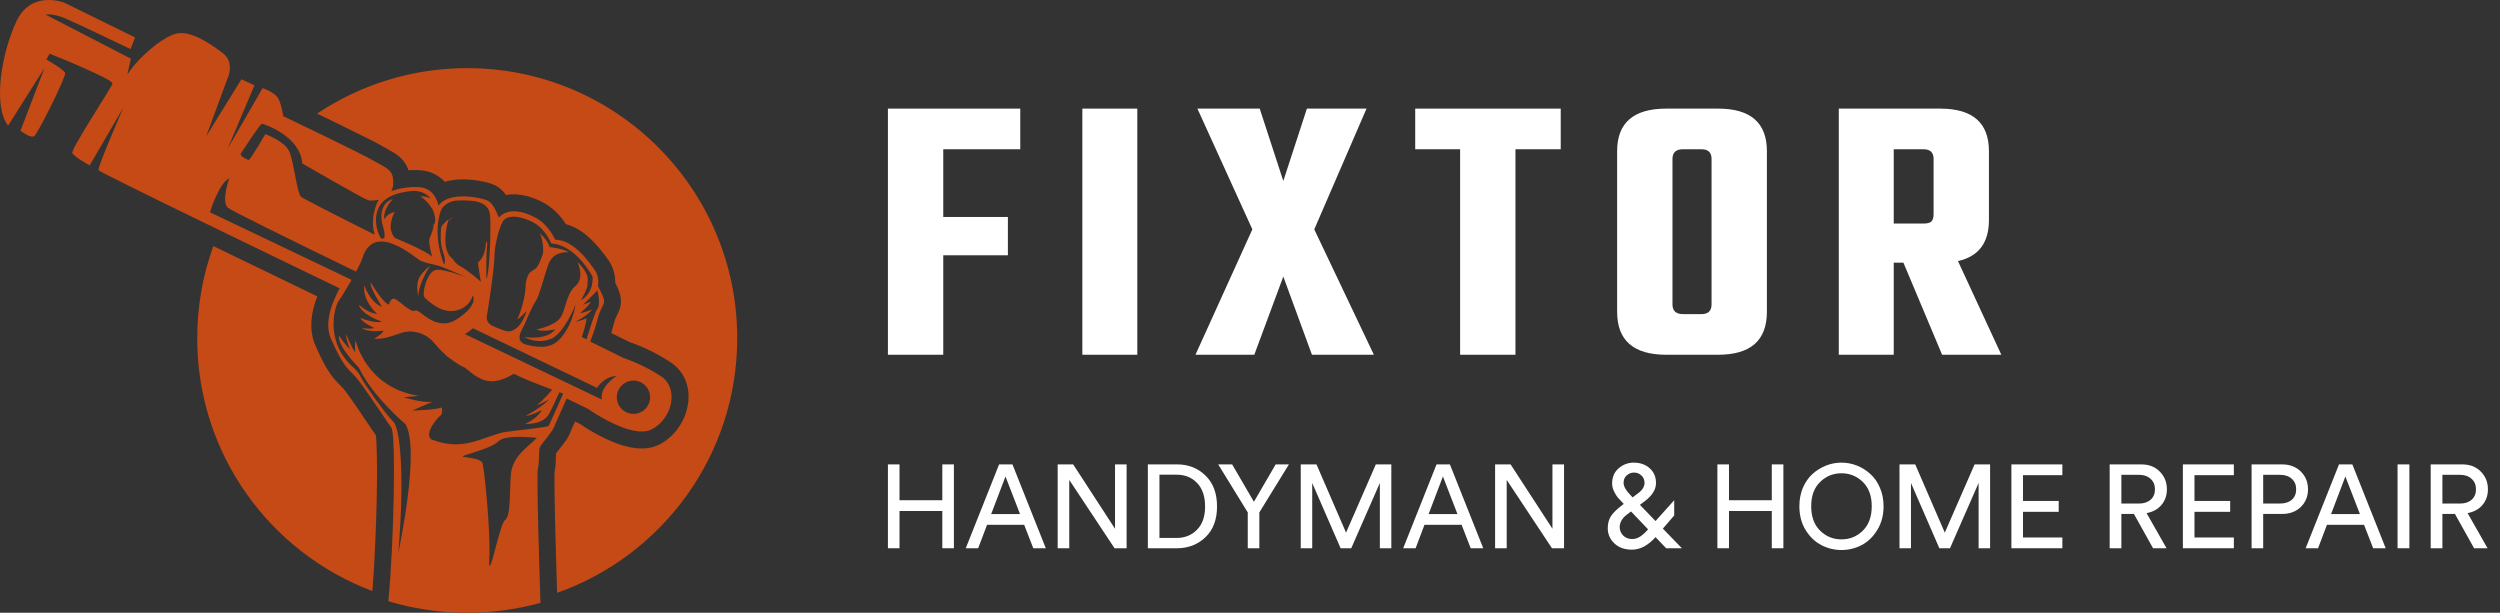
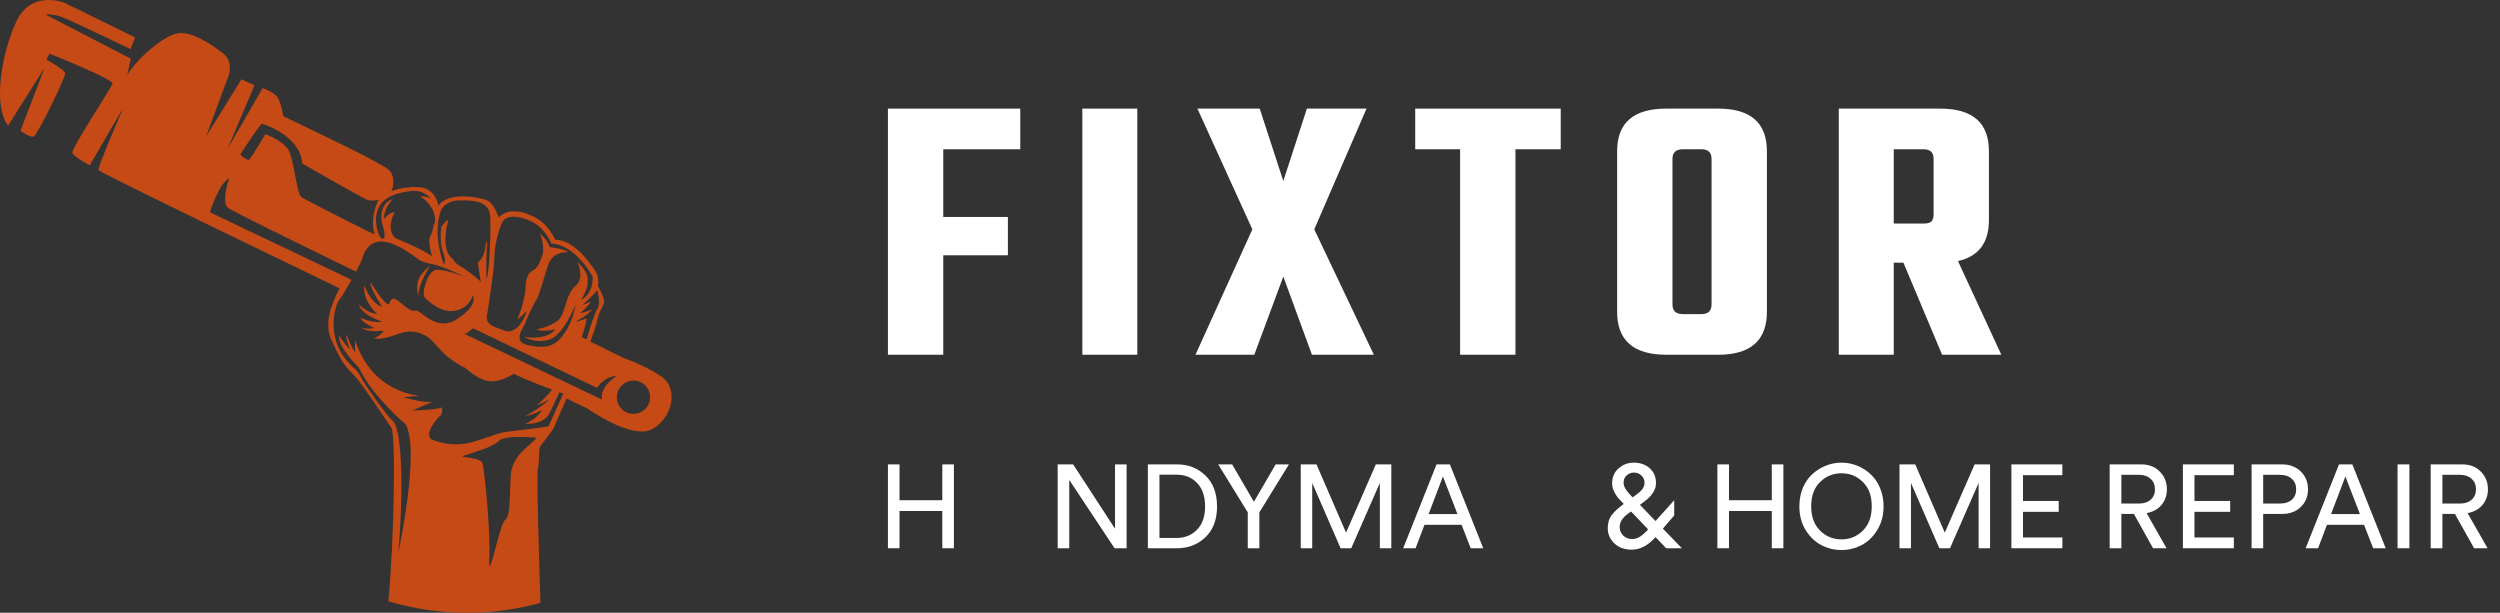
<svg xmlns="http://www.w3.org/2000/svg" width="204" height="50" viewBox="0 0 204 50" fill="none">
  <rect x="0" y="0" width="204" height="50" fill="#333333" stroke="none" />
  <path d="M83.254 12.179H76.97V17.705H82.244V20.831H76.97V28.947H72.454V8.863H83.254V12.179Z" fill="white" />
  <path d="M88.32 8.863H92.804V28.947H88.32V8.863Z" fill="white" />
  <path d="M107.244 18.716L112.108 28.947H107.055L104.718 22.568L102.35 28.947H97.55L102.192 18.716L97.708 8.863H102.792L104.718 14.768L106.644 8.863H111.508L107.244 18.716Z" fill="white" />
  <path d="M127.355 8.863V12.179H123.661V28.947H119.145V12.179H115.482V8.863H127.355Z" fill="white" />
  <path d="M135.968 8.863H140.2C142.852 8.863 144.179 10.021 144.179 12.337V25.442C144.179 27.779 142.852 28.947 140.2 28.947H135.968C133.295 28.947 131.958 27.779 131.958 25.442V12.337C131.958 10.021 133.295 8.863 135.968 8.863ZM139.663 24.842V12.968C139.663 12.442 139.389 12.179 138.842 12.179H137.326C136.758 12.179 136.474 12.442 136.474 12.968V24.842C136.474 25.368 136.758 25.631 137.326 25.631H138.842C139.389 25.631 139.663 25.368 139.663 24.842Z" fill="white" />
  <path d="M154.529 21.431V28.947H150.045V8.863H158.318C160.971 8.863 162.297 10.021 162.297 12.337V17.958C162.297 19.81 161.455 20.926 159.771 21.305L163.308 28.947H158.476L155.318 21.431H154.529ZM154.529 12.179V18.242H156.96C157.255 18.242 157.466 18.189 157.592 18.084C157.718 17.958 157.781 17.758 157.781 17.484V12.968C157.781 12.442 157.508 12.179 156.96 12.179H154.529Z" fill="white" />
  <path d="M77.838 44.737H76.893V41.697H73.4V44.737H72.454V37.895H73.4V40.819H76.893V37.895H77.838V44.737Z" fill="white" />
-   <path d="M84.316 44.737L83.573 42.826H80.543L79.819 44.737H78.806L81.527 37.895H82.617L85.338 44.737H84.316ZM82.048 38.88L80.88 41.948H83.235L82.048 38.88Z" fill="white" />
  <path d="M91.931 44.737H90.947L87.251 39.16V44.737H86.306V37.895H87.57L90.986 43.145V37.895H91.931V44.737Z" fill="white" />
  <path d="M94.611 43.897H96.01C96.679 43.897 97.232 43.675 97.67 43.231C98.114 42.788 98.335 42.154 98.335 41.331C98.335 40.501 98.117 39.861 97.679 39.41C97.248 38.96 96.698 38.735 96.029 38.735H94.611V43.897ZM96.039 44.737H93.665V37.895H96.058C96.978 37.895 97.75 38.201 98.374 38.812C98.998 39.417 99.31 40.256 99.31 41.331C99.31 42.398 98.995 43.235 98.364 43.839C97.734 44.438 96.959 44.737 96.039 44.737Z" fill="white" />
  <path d="M101.817 41.813L99.405 37.895H100.543L102.319 40.945L104.094 37.895H105.175L102.762 41.813V44.737H101.817V41.813Z" fill="white" />
  <path d="M113.532 44.737H112.596V39.41L110.261 44.737H109.393L107.077 39.41V44.737H106.141V37.895H107.425L109.837 43.463L112.268 37.895H113.532V44.737Z" fill="white" />
  <path d="M120.01 44.737L119.267 42.826H116.237L115.513 44.737H114.5L117.221 37.895H118.312L121.033 44.737H120.01ZM117.742 38.88L116.575 41.948H118.929L117.742 38.88Z" fill="white" />
-   <path d="M127.626 44.737H126.641L122.946 39.16V44.737H122V37.895H123.264L126.68 43.145V37.895H127.626V44.737Z" fill="white" />
  <path d="M135.959 44.737L135.091 43.83C134.48 44.512 133.839 44.852 133.17 44.852C132.559 44.852 132.077 44.679 131.723 44.331C131.369 43.984 131.192 43.576 131.192 43.106C131.192 42.694 131.289 42.35 131.482 42.074C131.681 41.797 131.987 41.504 132.399 41.196L132.495 41.118L132.37 40.983C132.209 40.816 132.083 40.681 131.993 40.578C131.91 40.469 131.813 40.308 131.704 40.096C131.601 39.877 131.549 39.664 131.549 39.459C131.549 38.938 131.726 38.523 132.08 38.214C132.44 37.905 132.852 37.751 133.315 37.751C133.843 37.751 134.277 37.905 134.618 38.214C134.959 38.516 135.129 38.918 135.129 39.42C135.129 39.954 134.808 40.459 134.164 40.935L133.817 41.196L135.091 42.517L136.615 40.819V42.064L135.689 43.135L137.242 44.737H135.959ZM133.18 43.984C133.418 43.984 133.634 43.92 133.827 43.791C134.026 43.663 134.235 43.476 134.454 43.231L134.483 43.193L133.093 41.736L132.746 41.996C132.36 42.292 132.167 42.636 132.167 43.029C132.167 43.273 132.26 43.495 132.447 43.695C132.64 43.888 132.884 43.984 133.18 43.984ZM132.485 39.401C132.485 39.677 132.659 39.996 133.006 40.356L133.219 40.588L133.682 40.24C134.023 39.989 134.193 39.706 134.193 39.391C134.193 39.16 134.11 38.963 133.942 38.803C133.782 38.642 133.576 38.561 133.325 38.561C133.106 38.561 132.91 38.639 132.736 38.793C132.569 38.941 132.485 39.144 132.485 39.401Z" fill="white" />
  <path d="M145.524 44.737H144.578V41.697H141.085V44.737H140.139V37.895H141.085V40.819H144.578V37.895H145.524V44.737Z" fill="white" />
  <path d="M148.517 39.333C148.035 39.803 147.794 40.462 147.794 41.311C147.794 42.16 148.035 42.823 148.517 43.299C149 43.775 149.582 44.013 150.264 44.013C150.946 44.013 151.528 43.775 152.01 43.299C152.493 42.823 152.734 42.16 152.734 41.311C152.734 40.462 152.493 39.803 152.01 39.333C151.528 38.857 150.946 38.619 150.264 38.619C149.582 38.619 149 38.857 148.517 39.333ZM146.829 41.311C146.829 40.758 146.925 40.253 147.118 39.796C147.318 39.34 147.578 38.967 147.9 38.677C148.228 38.381 148.595 38.153 149 37.992C149.405 37.831 149.827 37.751 150.264 37.751C150.701 37.751 151.123 37.831 151.528 37.992C151.933 38.153 152.297 38.381 152.618 38.677C152.946 38.967 153.207 39.34 153.4 39.796C153.599 40.253 153.699 40.758 153.699 41.311C153.699 42.045 153.529 42.688 153.188 43.241C152.853 43.794 152.429 44.206 151.914 44.476C151.399 44.746 150.849 44.882 150.264 44.882C149.679 44.882 149.129 44.746 148.614 44.476C148.099 44.206 147.672 43.794 147.331 43.241C146.996 42.688 146.829 42.045 146.829 41.311Z" fill="white" />
  <path d="M162.391 44.737H161.455V39.41L159.12 44.737H158.251L155.935 39.41V44.737H154.999V37.895H156.283L158.695 43.463L161.127 37.895H162.391V44.737Z" fill="white" />
  <path d="M168.289 44.737H164.13V37.895H168.289V38.774H165.076V40.877H167.99V41.765H165.076V43.859H168.289V44.737Z" fill="white" />
  <path d="M175.69 44.737L174.127 41.938H173.104V44.737H172.149V37.895H174.725C175.356 37.895 175.861 38.092 176.24 38.484C176.626 38.87 176.819 39.352 176.819 39.931C176.819 40.427 176.671 40.851 176.375 41.205C176.08 41.553 175.674 41.774 175.16 41.871L176.79 44.737H175.69ZM173.104 41.089H174.552C174.938 41.089 175.25 40.986 175.488 40.781C175.726 40.568 175.845 40.285 175.845 39.931C175.845 39.571 175.726 39.285 175.488 39.073C175.25 38.854 174.938 38.745 174.552 38.745H173.104V41.089Z" fill="white" />
  <path d="M182.282 44.737H178.123V37.895H182.282V38.774H179.069V40.877H181.983V41.765H179.069V43.859H182.282V44.737Z" fill="white" />
  <path d="M184.676 41.089H186.046C186.451 41.089 186.773 40.986 187.011 40.781C187.249 40.568 187.368 40.285 187.368 39.931C187.368 39.571 187.249 39.285 187.011 39.073C186.773 38.854 186.451 38.745 186.046 38.745H184.676V41.089ZM186.219 41.938H184.676V44.737H183.73V37.895H186.219C186.843 37.895 187.352 38.089 187.744 38.474C188.136 38.86 188.333 39.343 188.333 39.922C188.333 40.507 188.136 40.99 187.744 41.369C187.352 41.749 186.843 41.938 186.219 41.938Z" fill="white" />
  <path d="M193.65 44.737L192.907 42.826H189.878L189.154 44.737H188.141L190.862 37.895H191.952L194.673 44.737H193.65ZM191.383 38.88L190.215 41.948H192.57L191.383 38.88Z" fill="white" />
  <path d="M196.606 44.737H195.641V37.895H196.606V44.737Z" fill="white" />
  <path d="M201.886 44.737L200.323 41.938H199.3V44.737H198.345V37.895H200.921C201.552 37.895 202.057 38.092 202.436 38.484C202.822 38.87 203.015 39.352 203.015 39.931C203.015 40.427 202.867 40.851 202.571 41.205C202.275 41.553 201.87 41.774 201.356 41.871L202.986 44.737H201.886ZM199.3 41.089H200.748C201.134 41.089 201.446 40.986 201.684 40.781C201.922 40.568 202.041 40.285 202.041 39.931C202.041 39.571 201.922 39.285 201.684 39.073C201.446 38.854 201.134 38.745 200.748 38.745H199.3V41.089Z" fill="white" />
-   <path fill-rule="evenodd" clip-rule="evenodd" d="M38.123 5.56C50.294 5.56 60.158 15.424 60.158 27.594C60.158 37.19 54.023 45.352 45.459 48.374C45.416 46.987 45.373 45.604 45.337 44.217C45.303 42.963 45.27 41.709 45.254 40.454C45.247 40 45.244 39.549 45.244 39.094C45.244 38.902 45.24 38.673 45.257 38.477C45.287 38.328 45.31 38.175 45.327 38.019C45.36 37.697 45.343 37.322 45.37 37.004C45.775 36.43 46.345 35.876 46.568 35.192C46.687 34.927 46.806 34.658 46.926 34.393L47.274 34.562C48.097 35.136 49.089 35.683 50.002 36.058C51.179 36.539 52.616 36.881 53.814 36.267C56.282 35.006 57.215 31.217 54.703 29.552C53.737 28.911 52.507 28.294 51.388 27.919C50.884 27.671 50.38 27.425 49.876 27.176C49.938 26.974 49.998 26.768 50.045 26.569C50.104 26.31 50.181 26.061 50.297 25.819C50.433 25.537 50.559 25.318 50.629 25C50.775 24.309 50.509 23.669 50.201 23.065C50.214 22.415 50.015 21.741 49.647 21.224C48.784 20.009 47.662 18.686 46.179 18.291C45.745 17.611 45.138 16.994 44.484 16.615C43.528 16.064 42.354 15.716 41.295 15.909C41.053 15.58 40.764 15.301 40.426 15.135C39.703 14.78 38.429 14.621 37.636 14.638C37.184 14.648 36.73 14.704 36.299 14.837C35.834 14.346 35.214 14.004 34.507 13.914C34.142 13.868 33.737 13.865 33.329 13.895C33.246 13.642 33.127 13.4 32.951 13.171C32.493 12.571 31.866 12.322 31.242 11.95C30.771 11.671 30.25 11.419 29.759 11.174C29.016 10.802 28.269 10.434 27.523 10.069C26.975 9.8 26.424 9.535 25.874 9.269C29.384 6.93 33.594 5.56 38.123 5.56ZM30.383 48.228C30.515 46.679 30.588 45.106 30.651 43.577C30.724 41.801 30.771 40.016 30.764 38.238C30.761 37.591 30.754 36.941 30.724 36.294C30.715 36.078 30.705 35.76 30.671 35.514C30.204 34.864 29.762 34.167 29.311 33.507C29.036 33.105 28.757 32.7 28.472 32.306C28.312 32.087 28.127 31.818 27.941 31.622C27.815 31.486 27.679 31.357 27.549 31.224C26.723 30.378 26.229 29.296 25.754 28.228C25.167 26.914 25.389 25.487 25.89 24.183C23.282 22.923 20.678 21.665 18.073 20.401L17.41 20.079C16.557 22.425 16.093 24.956 16.093 27.594C16.089 37.04 22.032 45.093 30.383 48.228Z" fill="#C54A15" />
  <path fill-rule="evenodd" clip-rule="evenodd" d="M35.101 21.695C35.101 21.695 34.364 22.219 34.149 22.8C33.93 23.38 34.129 24.17 34.129 24.17C34.175 23.052 35.101 21.695 35.101 21.695Z" fill="#C54A15" />
-   <path fill-rule="evenodd" clip-rule="evenodd" d="M35.326 17.129C35.29 17.093 35.22 17.06 35.134 17.027L35.326 17.129Z" fill="#C54A15" />
-   <path fill-rule="evenodd" clip-rule="evenodd" d="M36.544 18.078L36.975 17.733C36.826 17.796 36.667 17.902 36.544 18.078Z" fill="#C54A15" />
  <path fill-rule="evenodd" clip-rule="evenodd" d="M53.943 30.706C52.45 29.718 50.867 29.203 50.867 29.203C50.867 29.203 49.829 28.692 48.167 27.873C48.419 27.199 48.615 26.625 48.704 26.25C49.139 24.399 49.739 25.132 48.787 23.334C48.787 23.334 48.963 22.64 48.528 22.027C48.094 21.413 46.826 19.561 45.3 19.561C45.3 19.561 44.816 18.404 43.8 17.82C42.785 17.232 41.458 16.914 40.702 17.75C40.702 17.75 40.307 16.619 39.822 16.38C39.338 16.141 36.654 15.543 35.778 16.781C35.778 16.781 35.579 15.447 34.341 15.288C33.727 15.212 32.725 15.295 31.926 15.603C32.008 15.457 32.062 15.285 32.078 15.086C32.174 13.845 31.594 13.765 30.545 13.145C29.497 12.524 23.113 9.478 23.113 9.478C23.113 9.478 22.957 8.393 22.649 7.946C22.337 7.498 21.428 7.189 21.428 7.189L18.574 12.136L20.767 6.957L19.699 6.472L16.829 11.111L18.554 6.436C18.554 6.436 19.215 5.115 18.166 4.322C17.118 3.526 15.565 2.497 14.44 2.73C13.315 2.962 11.219 4.727 10.386 6.107L10.678 4.787L3.727 1.194C3.727 1.194 4.307 1.058 5.376 1.522C6.444 1.987 10.655 4.007 10.655 4.007L11.023 3.055L5.26 0.225C5.26 0.225 2.562 -0.86 1.341 1.738C0.12 4.339 -0.6 8.626 0.661 10.255L3.63 5.55L1.673 10.663C1.673 10.663 2.506 11.323 2.798 11.107C3.09 10.895 5.399 6.257 5.319 5.965C5.243 5.673 3.786 4.86 3.786 4.86L4.039 4.375C4.039 4.375 9.278 6.472 9.181 6.821C9.085 7.169 5.767 12.176 5.903 12.488C6.039 12.8 7.32 13.496 7.32 13.496L10.064 8.782C10.064 8.782 7.93 13.689 8.037 13.885C8.143 14.08 22.728 21.121 27.712 23.526C27.015 24.84 26.454 26.406 27.015 27.664C28.037 29.953 28.322 30.006 28.949 30.673C29.576 31.34 31.511 34.323 31.932 34.897C32.317 35.421 32.158 44.154 31.69 49.061C33.727 49.672 35.887 50 38.123 50C40.194 50 42.198 49.718 44.102 49.194C44.006 46.314 43.774 38.785 43.893 38.238C44.043 37.558 43.933 36.738 44.069 36.466C44.205 36.194 45.174 35.119 45.267 34.708C45.267 34.708 45.688 33.779 46.239 32.518L47.984 33.364C47.984 33.364 51.514 35.886 53.183 35.033C54.852 34.177 55.436 31.695 53.943 30.706ZM48.714 23.692C48.747 23.563 49.043 24.804 48.754 25.192C48.532 25.491 48.127 26.834 47.858 27.687L47.477 27.501C47.686 26.871 47.832 26.33 47.868 25.972C47.868 25.972 47.467 26.161 46.922 26.257C46.922 26.257 47.881 25.829 48.326 25.248C48.326 25.248 47.679 25.514 47.324 25.554C47.324 25.554 47.958 25.069 48.21 24.621C48.21 24.621 47.782 24.791 47.563 24.873C47.563 24.87 48.681 23.822 48.714 23.692ZM40.343 21.002C40.343 20.116 40.655 18.808 40.997 18.128C41.339 17.448 42.51 17.624 43.502 18.141C44.497 18.659 44.988 19.87 44.988 19.87C47.019 19.98 48.359 22.587 48.359 22.587C48.412 24.011 47.42 24.489 47.42 24.489C48.067 23.291 47.918 23.37 47.958 22.787C47.998 22.199 47.112 21.357 47.112 21.357C47.112 21.357 47.752 22.651 46.962 23.331C46.173 24.011 46.186 25.265 45.721 25.932C45.257 26.599 43.774 26.884 43.774 26.884C44.265 27.13 45.313 26.871 45.313 26.871C44.59 27.823 42.765 27.498 42.765 27.498C42.765 27.498 43.787 28.112 44.919 27.674C46.05 27.239 46.976 24.827 46.976 24.827C46.813 25.673 46.541 26.625 45.831 27.498C45.124 28.371 44.252 28.437 43.037 28.152C41.826 27.866 42.656 26.858 42.848 26.38C43.037 25.902 43.489 24.88 43.747 24.515C44.006 24.147 44.318 22.826 44.729 21.622C45.138 20.418 46.385 20.593 46.385 20.593C46.023 20.288 44.859 20.165 44.859 20.165C44.709 19.621 44.062 19.034 44.062 19.034C44.398 19.843 44.315 20.64 44.315 20.64C44.315 20.64 43.986 21.808 43.615 21.98C43.452 22.057 43.286 22.196 43.153 22.335C43.011 22.627 42.901 22.942 42.891 23.317C42.852 24.681 42.211 26.055 42.211 26.055C42.443 25.958 42.974 25.375 42.974 25.375C42.974 25.375 42.702 26.37 42.102 26.805C41.501 27.239 41.242 26.994 40.426 26.695C39.61 26.396 39.69 25.932 39.759 25.59C39.825 25.252 40.343 21.887 40.343 21.002ZM35.987 17.146C35.987 17.146 36.322 16.376 37.45 16.356C38.581 16.337 39.895 16.376 39.991 17.591C40.088 18.802 39.922 22.521 39.693 22.727C39.693 22.727 39.643 20.912 39.763 19.907C39.749 19.83 39.713 19.744 39.66 19.654C39.643 20.325 39.487 21.025 38.993 21.439C39.062 21.97 39.238 22.992 39.238 22.992C39.238 22.992 38.339 22.163 37.496 21.685C37.294 21.572 37.098 21.38 36.942 21.128C35.884 20.371 36.551 18.082 36.551 18.082C36.551 18.082 36.561 18.015 36.594 17.913C36.229 18.151 36.007 18.516 36.007 18.52C35.927 19.187 35.937 19.953 36.126 20.474C36.455 21.373 36.236 21.592 36.236 21.592C36.236 21.592 35.237 19.256 35.987 17.146ZM33.541 15.59C34.596 15.467 35.147 16.191 35.147 16.191C34.825 16.058 34.636 16.001 34.281 16.035C34.875 16.313 35.323 17.133 35.323 17.133C35.323 17.133 35.705 18.062 35.386 18.311C35.37 18.679 35.207 19.094 35.081 19.366C34.892 19.774 35.27 20.945 35.27 20.945C34.676 20.408 32.241 19.425 32.241 19.425C31.451 18.609 32.208 17.302 32.208 17.302C31.62 17.392 31.355 17.896 31.355 17.896C31.245 17.023 32.062 16.247 32.062 16.247C31.096 16.506 30.987 17.644 31.232 18.413C31.478 19.183 31.348 19.455 31.348 19.455L31.103 19.469C30.695 18.881 30.466 17.674 30.96 16.834C31.454 15.988 32.486 15.713 33.541 15.59ZM19.649 12.534C19.765 12.358 21.232 10.099 21.368 10.099C21.504 10.099 24.51 11.088 24.666 13.34C24.666 13.34 29.633 16.21 30.021 16.33C30.18 16.376 30.542 16.386 30.92 16.293C30.857 16.38 30.804 16.469 30.764 16.565C30.452 17.345 30.3 18.271 30.572 19.15C27.158 17.441 24.666 16.167 24.556 16.048C24.208 15.66 23.976 13.138 23.588 12.322C23.2 11.506 21.647 10.945 21.647 10.945C21.647 10.945 20.432 13.048 20.296 13.048C20.16 13.048 19.53 12.71 19.649 12.534ZM41.68 38.782C41.574 40.355 41.68 42.11 41.216 42.432C40.751 42.754 39.822 47.903 39.928 45.581C40.035 43.255 39.534 38.497 39.391 37.853C39.248 37.209 37.191 37.405 37.924 37.156C38.658 36.907 40.177 36.513 40.715 35.975C41.252 35.438 43.81 35.726 43.81 35.726C43.077 36.493 41.79 37.209 41.68 38.782ZM44.779 34.744C44.706 34.877 42.34 35.079 41.06 35.275C38.933 35.846 37.702 36.808 35.197 35.856C34.543 35.345 35.824 34.004 35.824 34.004L35.927 33.935C36.172 33.709 36.053 33.241 36.053 33.241C35.672 33.447 33.641 33.5 33.641 33.5L35.263 32.793C34.391 32.876 32.921 32.412 32.921 32.412C33.535 32.359 34.188 32.302 34.188 32.302C29.869 31.645 29.026 27.803 29.026 27.803C28.93 28.009 28.979 28.735 28.979 28.735C28.714 28.444 28.263 27.299 28.263 27.299C28.173 27.538 28.561 28.49 28.561 28.49C28.263 28.271 27.655 27.378 27.655 27.378C27.546 28.304 29.278 29.993 29.278 29.993C30.409 32.375 33.077 34.598 33.077 34.598C34.331 36.642 32.506 45.086 32.506 45.086C33.05 38.493 32.616 34.857 32.085 34.393C31.554 33.928 29.653 31.234 29.477 30.823C29.301 30.414 28.913 30.053 28.913 30.053C26.352 27.846 27.373 24.837 27.659 24.509C27.808 24.339 28.259 23.599 28.691 22.836L17.131 17.319C17.131 17.319 17.854 14.953 18.71 14.541C18.71 14.541 18.037 16.416 18.578 16.94C18.79 17.146 23.455 19.445 29.056 22.166C29.301 21.705 29.497 21.3 29.56 21.091C30.519 17.936 33.986 21.148 34.328 21.28C35.051 21.566 35.174 21.499 35.828 21.702C36.481 21.907 38.034 22.627 38.034 22.627C38.034 22.627 36.289 21.934 35.582 22.02C34.875 22.11 34.348 24.021 34.676 24.309C35.005 24.595 35.983 25.59 37.181 25.345C38.379 25.099 38.571 24.104 38.571 24.104C38.571 24.104 39.115 24.84 37.317 26.025C35.519 27.209 34.252 25.119 33.863 25.345C33.475 25.57 32.393 24.29 32.092 24.369C31.793 24.452 31.75 24.854 31.75 24.854C31.279 24.784 30.25 23.049 30.25 23.049C30.127 23.43 31.169 25.029 31.169 25.029C30.23 24.737 29.719 23.284 29.719 23.284C29.576 24.578 30.774 25.613 30.774 25.613C30.044 25.58 29.275 24.85 29.275 24.85C29.514 25.73 31.176 26.241 31.176 26.241C30.562 26.43 29.411 25.942 29.411 25.942C29.573 26.35 30.562 26.771 30.562 26.771C29.915 26.881 29.527 26.745 29.527 26.745C29.985 27.173 31.299 26.984 31.299 26.984C31.202 27.269 30.522 27.637 30.522 27.637C31.123 27.684 31.673 27.548 32.656 27.196C33.638 26.841 34.726 27.169 35.406 27.959C35.801 28.417 36.312 28.984 36.703 29.236C36.703 29.236 37.394 29.791 37.948 30.006C37.971 30.029 37.994 30.049 38.017 30.069C39.378 31.207 40.177 31.506 41.929 30.507C42.861 30.965 44.182 31.473 45.055 31.791C44.454 32.551 43.794 33.079 43.794 33.079C44.228 32.929 44.842 32.574 44.842 32.574C44.162 33.268 42.855 33.965 42.855 33.965C43.658 33.802 44.218 33.447 44.218 33.447C43.976 33.928 43.442 34.313 42.838 34.611C42.934 34.562 44.305 34.701 44.822 33.746C44.975 33.467 45.283 32.82 45.648 32.007C45.841 32.077 45.957 32.117 45.957 32.117C45.363 33.47 44.819 34.665 44.779 34.744ZM49.116 32.604L37.934 27.262C38.2 27.116 38.415 26.951 38.595 26.785C44.165 29.469 48.721 31.652 48.721 31.652C48.721 31.652 49.265 30.716 50.313 30.683C50.317 30.683 48.903 31.536 49.116 32.604ZM51.69 33.772C50.941 33.772 50.333 33.165 50.333 32.415C50.333 31.665 50.941 31.058 51.69 31.058C52.44 31.058 53.047 31.665 53.047 32.415C53.051 33.162 52.44 33.772 51.69 33.772Z" fill="#C54A15" />
</svg>